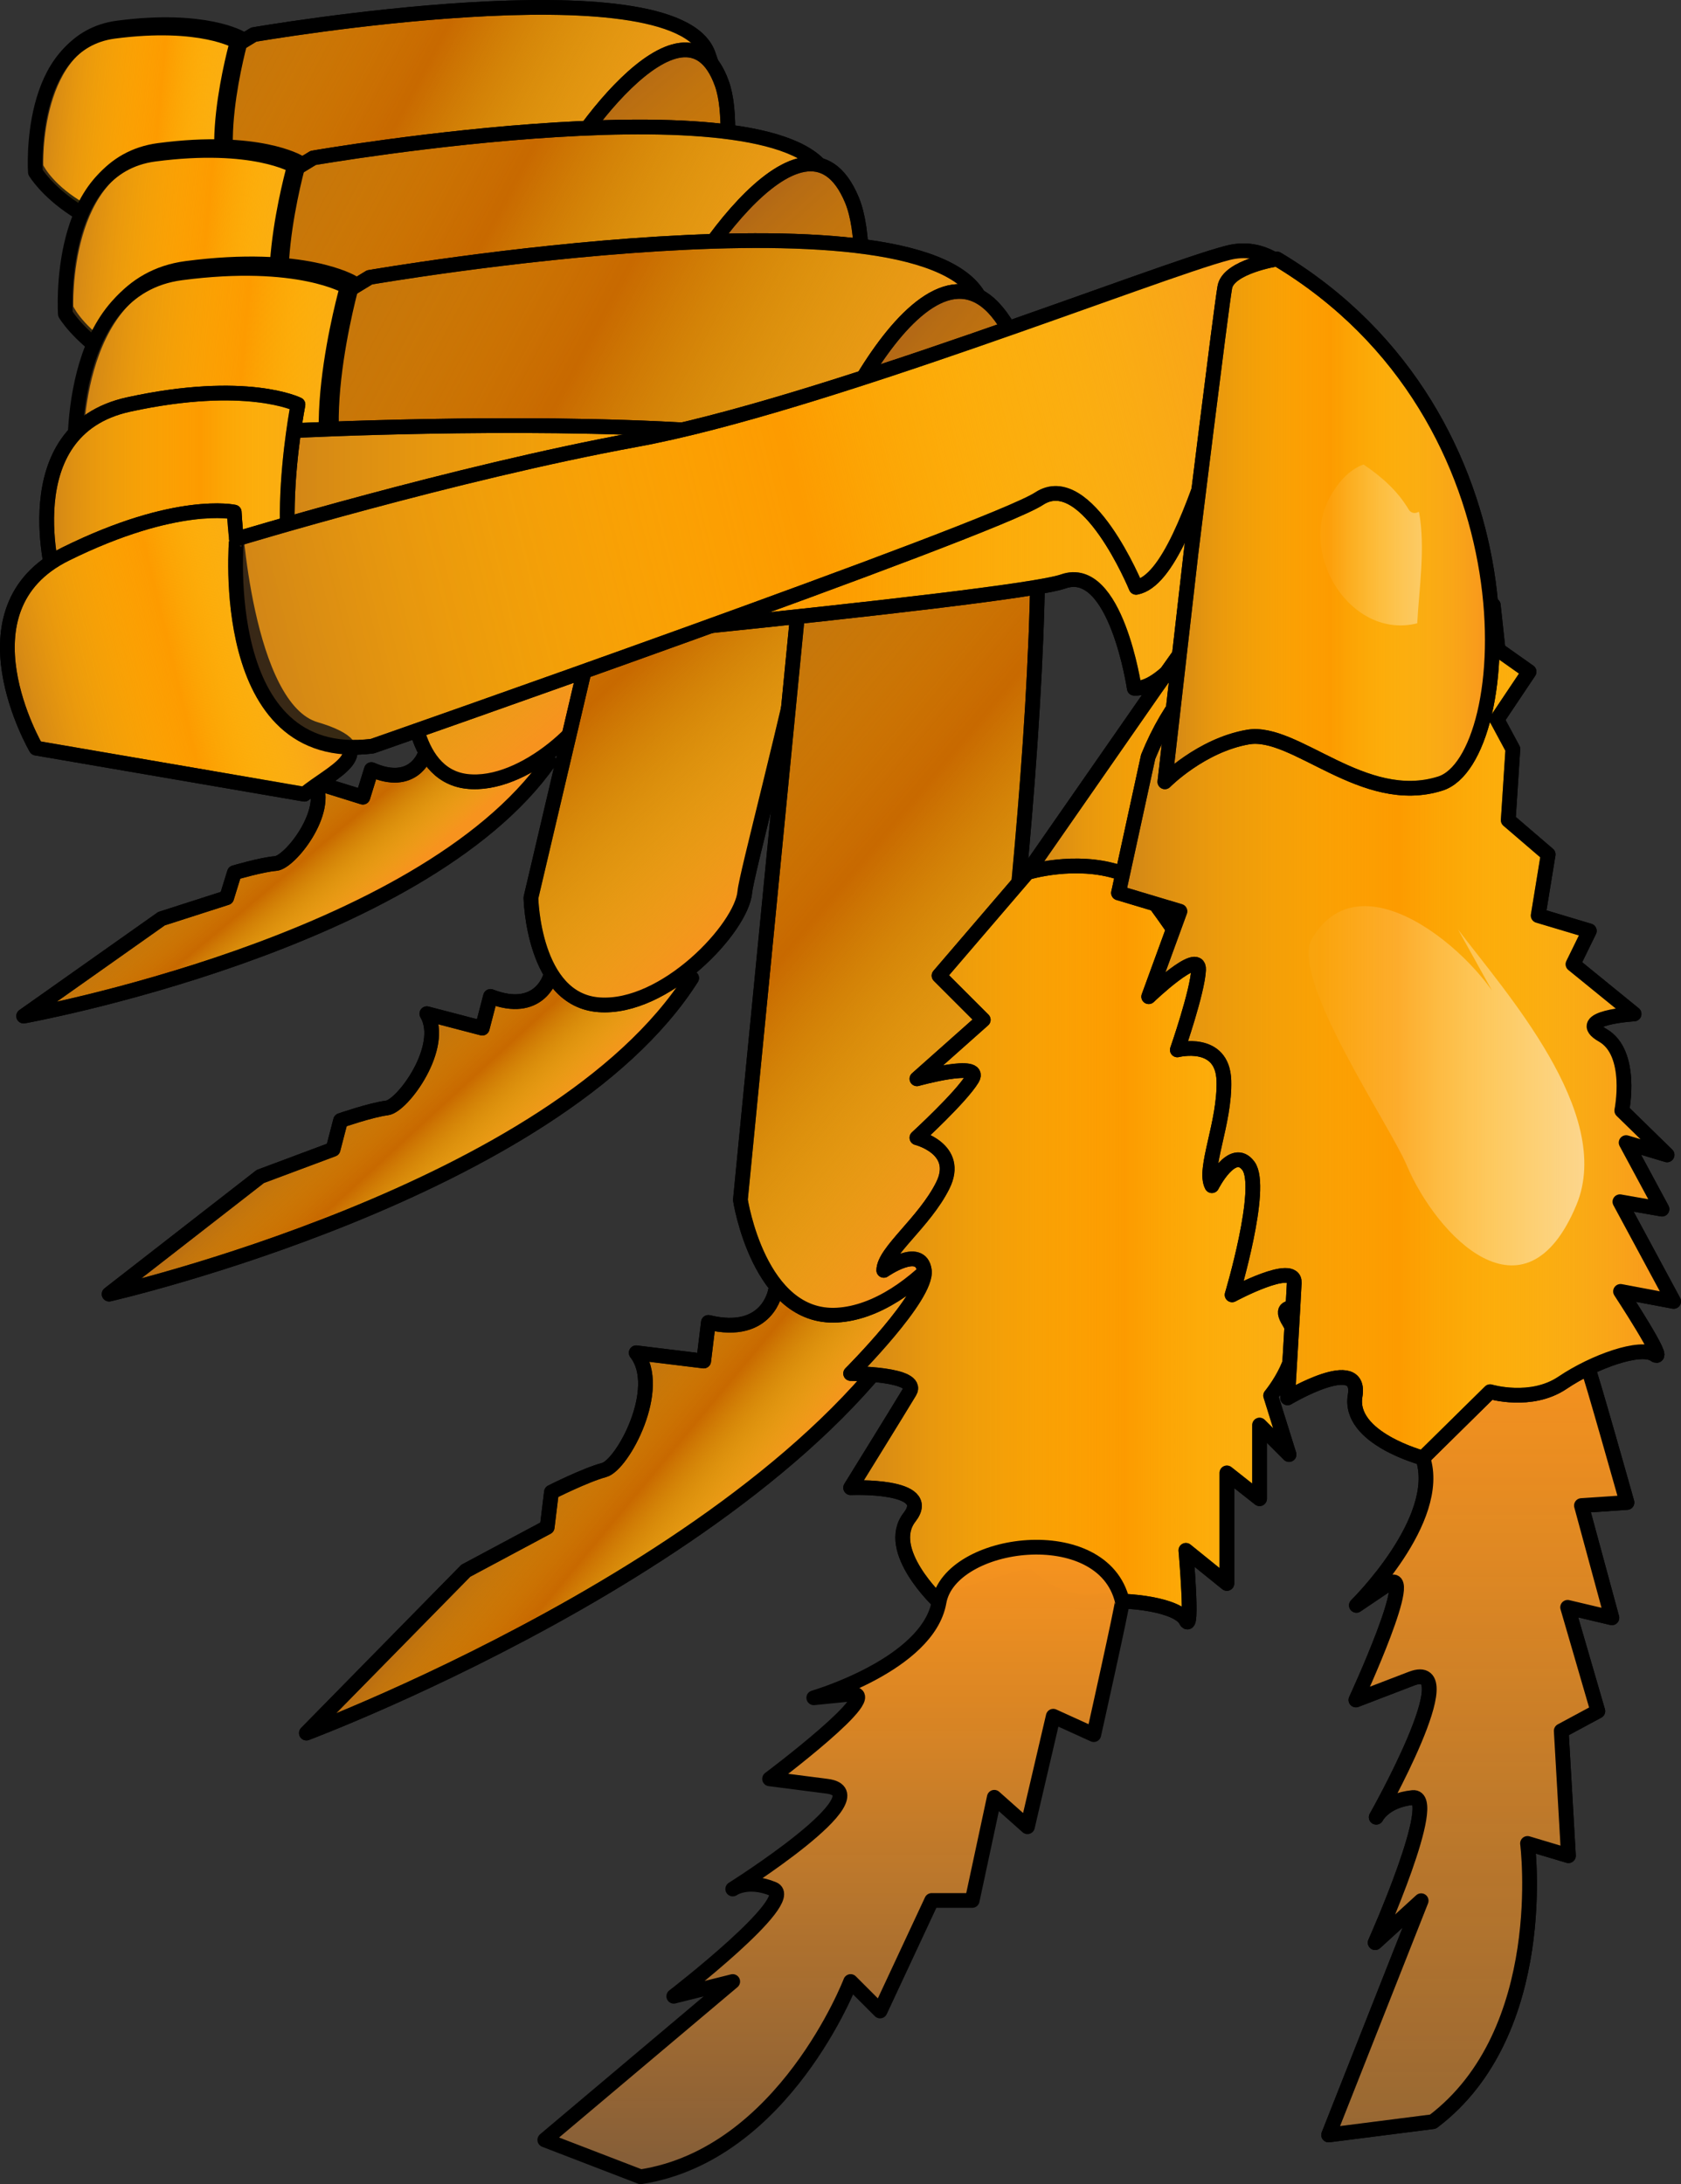
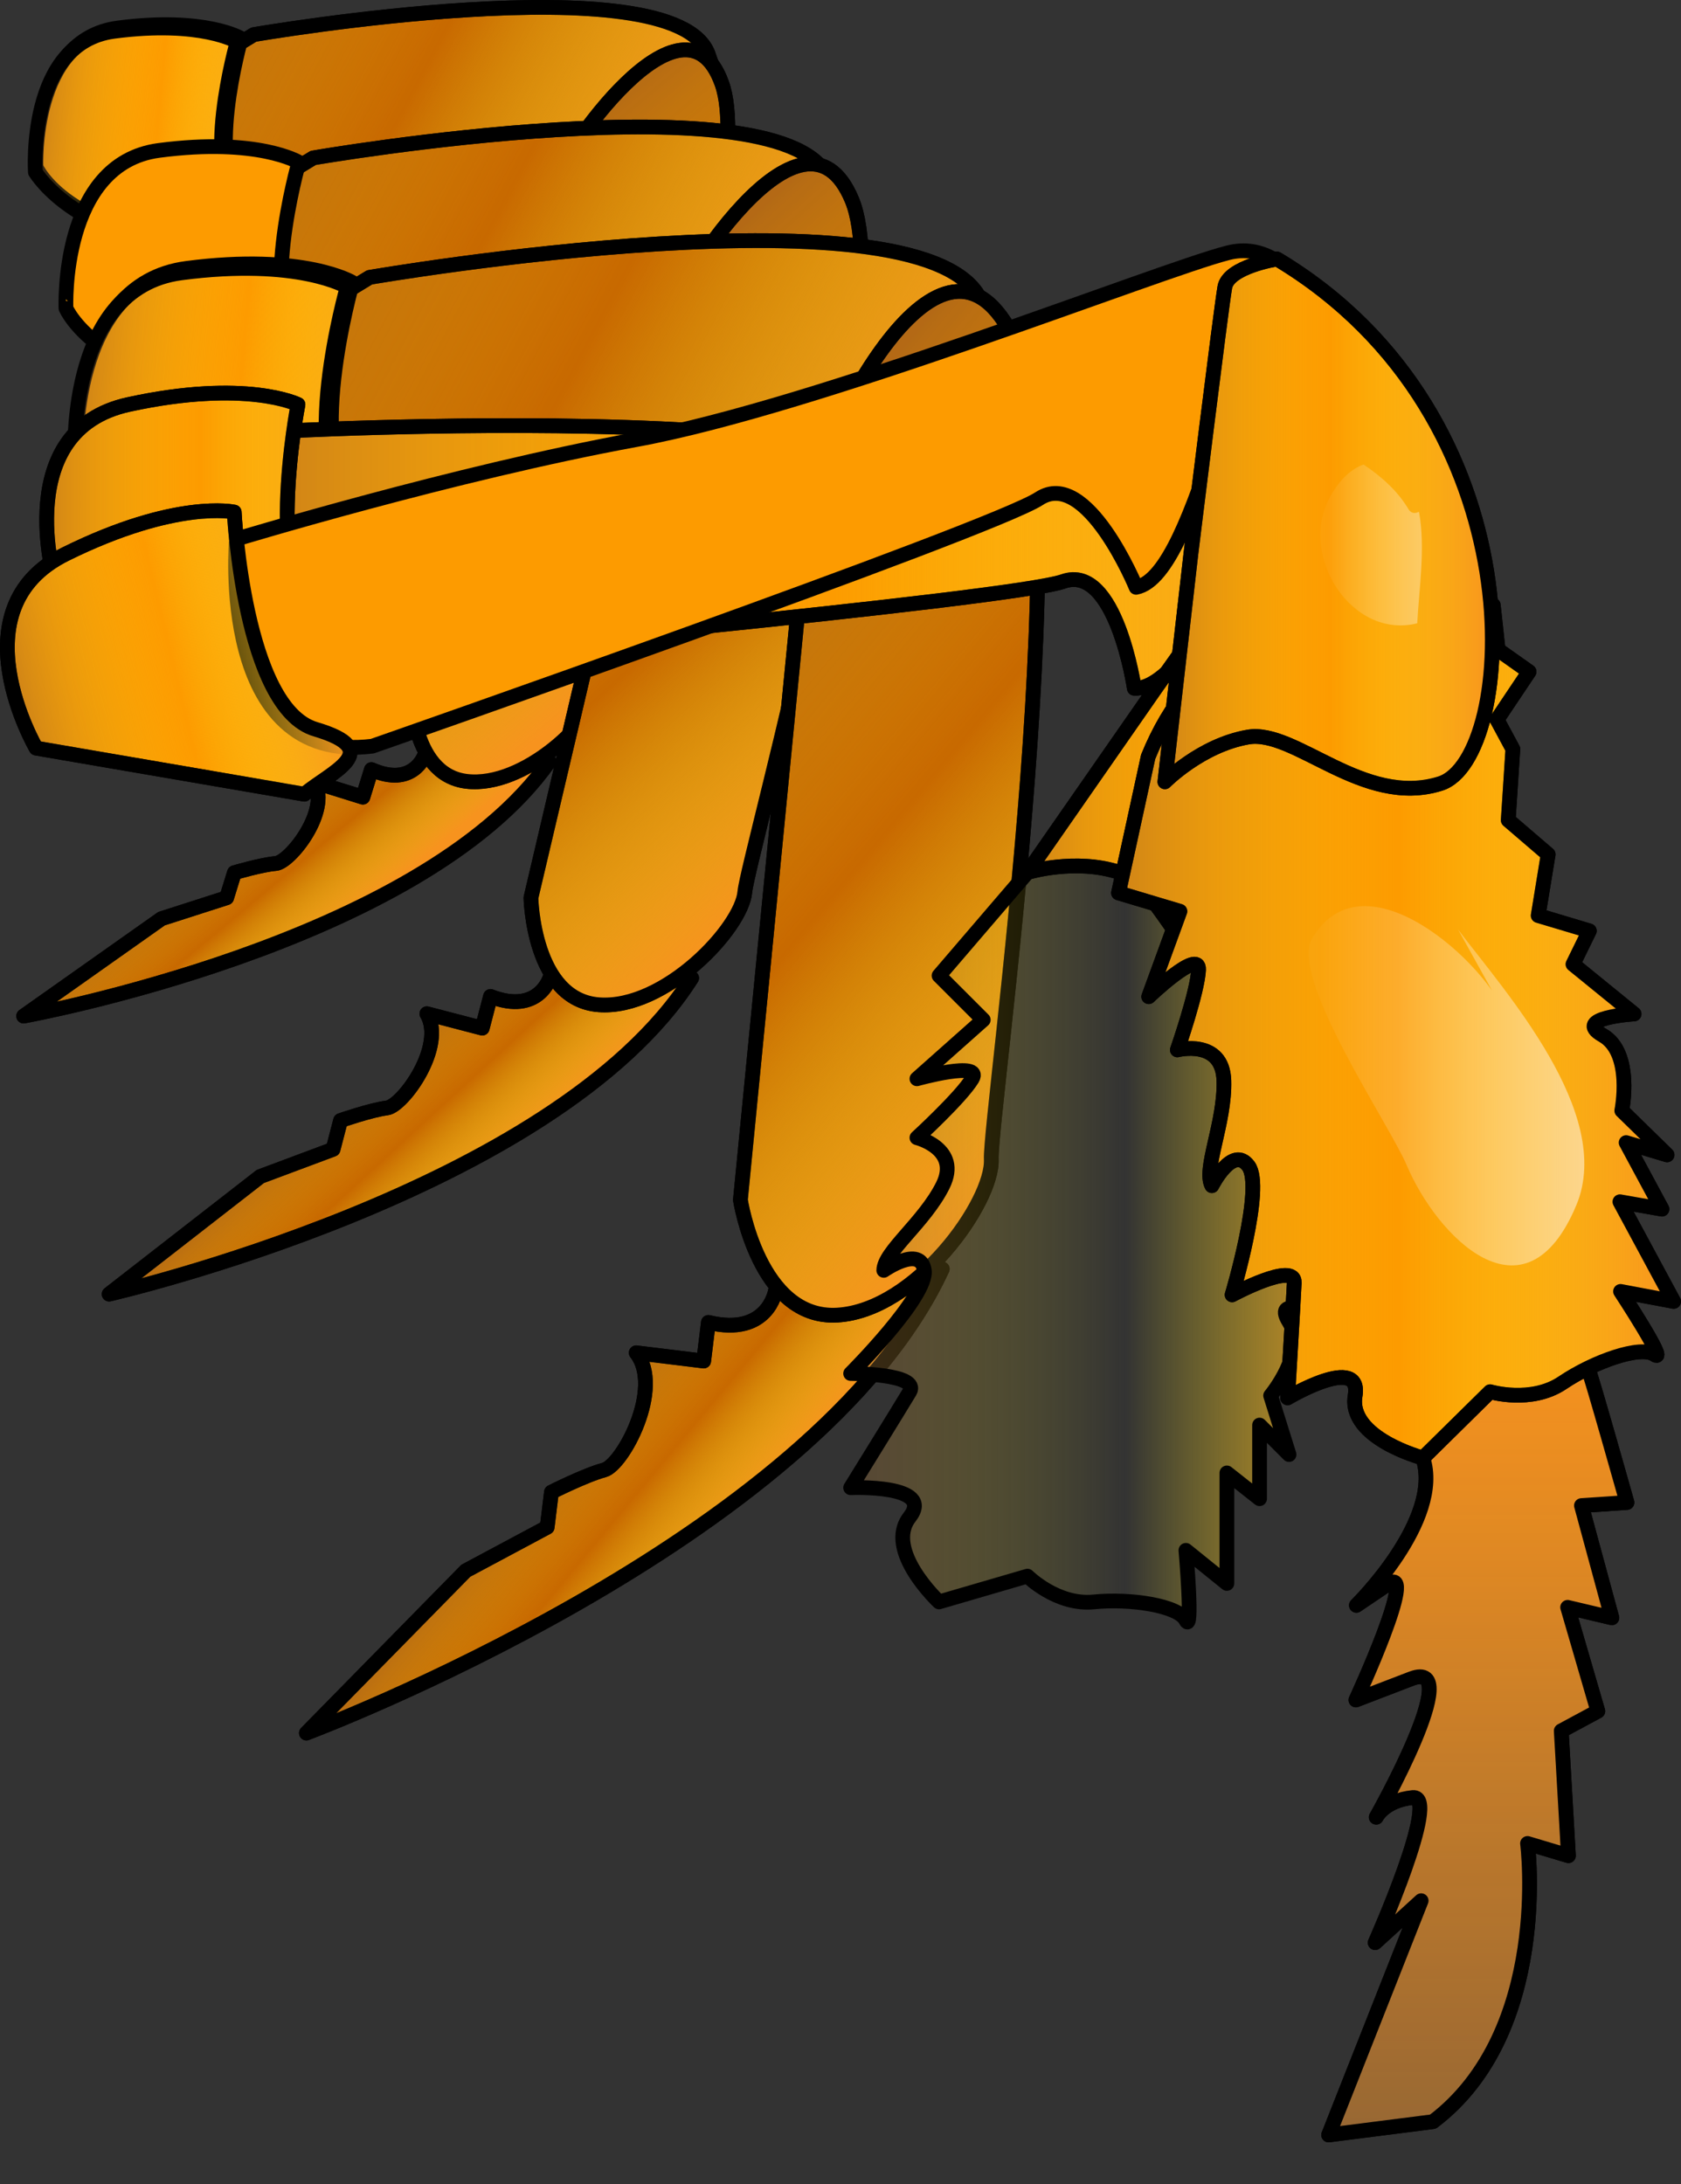
<svg xmlns="http://www.w3.org/2000/svg" version="1.1" x="0px" y="0px" width="90.007px" height="116.945px" viewBox="0 0 90.007 116.945" enable-background="new 0 0 90.007 116.945" xml:space="preserve">
  <rect x="0" y="0" width="90.007" height="116.945" fill="#333333" stroke="none" />
  <g id="Layer_1">
</g>
  <g id="Layer_2">
    <g>
      <g>
        <path fill="#C86900" stroke="#000000" stroke-width="0.789" stroke-linecap="round" stroke-linejoin="round" stroke-miterlimit="10" d="     M13.587,1.854c0,0,22.511-3.893,24.328,1.041c1.815,4.935-1.322,5.065-3.935,5.092c-2.613,0.027-3.974,0.498-4.451,1.397     c-0.477,0.901-16.224,6.081-27.332-0.591L13.587,1.854z" />
        <linearGradient id="SVGID_1_" gradientUnits="userSpaceOnUse" x1="-1741.165" y1="-783.019" x2="-1710.374" y2="-783.019" gradientTransform="matrix(-0.884 -0.468 0.468 -0.884 -1138.132 -1493.184)">
          <stop offset="0" style="stop-color:#F7931E" />
          <stop offset="0.495" style="stop-color:#FCEE21;stop-opacity:0" />
          <stop offset="0.588" style="stop-color:#ECDA24;stop-opacity:0.074" />
          <stop offset="0.778" style="stop-color:#C2A62D;stop-opacity:0.225" />
          <stop offset="1" style="stop-color:#8C6239;stop-opacity:0.4" />
        </linearGradient>
        <path fill="url(#SVGID_1_)" stroke="#000000" stroke-width="0.789" stroke-linecap="round" stroke-linejoin="round" stroke-miterlimit="10" d="     M13.587,1.854c0,0,22.511-3.893,24.328,1.041c1.815,4.935-1.322,5.065-3.935,5.092c-2.613,0.027-3.974,0.498-4.451,1.397     c-0.477,0.901-16.224,6.081-27.332-0.591L13.587,1.854z" />
        <g>
          <g>
            <path fill="#C86900" stroke="#000000" stroke-width="0.789" stroke-linecap="round" stroke-linejoin="round" stroke-miterlimit="10" d="       M22.729,40.449c0,0-0.615,1.741-2.842,0.757l-0.458,1.477l-2.579-0.802c0.834,1.582-1.333,4.295-2.087,4.354       c-0.754,0.06-2.212,0.491-2.212,0.491l-0.415,1.342l-3.49,1.122l-7.38,5.214c0,0,21.273-3.842,28.138-13.628L22.729,40.449z" />
            <linearGradient id="SVGID_2_" gradientUnits="userSpaceOnUse" x1="-1836.57" y1="-936.529" x2="-1828.413" y2="-936.529" gradientTransform="matrix(-0.641 -0.767 0.767 -0.641 -441.338 -1958.77)">
              <stop offset="0" style="stop-color:#F7931E" />
              <stop offset="0.495" style="stop-color:#FCEE21;stop-opacity:0" />
              <stop offset="0.588" style="stop-color:#ECDA24;stop-opacity:0.074" />
              <stop offset="0.778" style="stop-color:#C2A62D;stop-opacity:0.225" />
              <stop offset="1" style="stop-color:#8C6239;stop-opacity:0.4" />
            </linearGradient>
            <path fill="url(#SVGID_2_)" stroke="#000000" stroke-width="0.789" stroke-linecap="round" stroke-linejoin="round" stroke-miterlimit="10" d="       M22.729,40.449c0,0-0.615,1.741-2.842,0.757l-0.458,1.477l-2.579-0.802c0.834,1.582-1.333,4.295-2.087,4.354       c-0.754,0.06-2.212,0.491-2.212,0.491l-0.415,1.342l-3.49,1.122l-7.38,5.214c0,0,21.273-3.842,28.138-13.628L22.729,40.449z" />
          </g>
          <path fill="#C86900" stroke="#000000" stroke-width="0.789" stroke-linecap="round" stroke-linejoin="round" stroke-miterlimit="10" d="      M29.566,10.024l-7.561,26.62c0,0-0.127,4.816,2.972,5.191c3.098,0.372,6.89-3.305,7.12-5c0.231-1.694,8.603-26.667,6.552-32.365      C36.597-1.23,30.063,8.283,29.566,10.024z" />
          <linearGradient id="SVGID_3_" gradientUnits="userSpaceOnUse" x1="-1835.633" y1="-908.453" x2="-1810.753" y2="-908.453" gradientTransform="matrix(-0.641 -0.767 0.767 -0.641 -441.338 -1958.77)">
            <stop offset="0" style="stop-color:#F7931E" />
            <stop offset="0.495" style="stop-color:#FCEE21;stop-opacity:0" />
            <stop offset="0.588" style="stop-color:#ECDA24;stop-opacity:0.074" />
            <stop offset="0.778" style="stop-color:#C2A62D;stop-opacity:0.225" />
            <stop offset="1" style="stop-color:#8C6239;stop-opacity:0.4" />
          </linearGradient>
          <path fill="url(#SVGID_3_)" stroke="#000000" stroke-width="0.789" stroke-linecap="round" stroke-linejoin="round" stroke-miterlimit="10" d="      M29.566,10.024l-7.561,26.62c0,0-0.127,4.816,2.972,5.191c3.098,0.372,6.89-3.305,7.12-5c0.231-1.694,8.603-26.667,6.552-32.365      C36.597-1.23,30.063,8.283,29.566,10.024z" />
        </g>
        <g>
          <g>
            <path fill="#FD9B00" stroke="#000000" stroke-width="0.789" stroke-linecap="round" stroke-linejoin="round" stroke-miterlimit="10" d="       M11.976,13.106C3.507,12.731,1.924,8.945,1.924,8.945s-0.29-6.829,4.387-7.446c4.676-0.615,6.599,0.559,6.599,0.559       s-2.052,7.196,0.264,8.837C15.493,12.535,12.735,13.139,11.976,13.106z" />
          </g>
          <g>
            <linearGradient id="SVGID_4_" gradientUnits="userSpaceOnUse" x1="-1670.36" y1="-708.683" x2="-1657.994" y2="-708.683" gradientTransform="matrix(-0.996 -0.091 0.091 -0.996 -1584.686 -850.066)">
              <stop offset="0" style="stop-color:#F7931E" />
              <stop offset="0.495" style="stop-color:#FCEE21;stop-opacity:0" />
              <stop offset="0.588" style="stop-color:#ECDA24;stop-opacity:0.074" />
              <stop offset="0.778" style="stop-color:#C2A62D;stop-opacity:0.225" />
              <stop offset="1" style="stop-color:#8C6239;stop-opacity:0.4" />
            </linearGradient>
            <path fill="url(#SVGID_4_)" stroke="#000000" stroke-width="0.789" stroke-linecap="round" stroke-linejoin="round" stroke-miterlimit="10" d="       M11.456,13.119c-7.205,0.063-9.561-3.901-9.561-3.901S1.425,2.294,6.102,1.676c4.676-0.614,6.598,0.56,6.598,0.56       s-2.053,7.197,0.265,8.837C15.283,12.712,12.834,13.108,11.456,13.119z" />
          </g>
        </g>
      </g>
      <g>
        <path fill="#C86900" stroke="#000000" stroke-width="0.789" stroke-linecap="round" stroke-linejoin="round" stroke-miterlimit="10" d="     M16.769,8.456c0,0,25.552-4.42,27.614,1.182c2.061,5.601-1.5,5.75-4.465,5.779c-2.966,0.03-4.511,0.564-5.052,1.586     c-0.541,1.023-18.415,6.902-31.023-0.671L16.769,8.456z" />
        <linearGradient id="SVGID_5_" gradientUnits="userSpaceOnUse" x1="-1750.303" y1="-787.398" x2="-1715.353" y2="-787.398" gradientTransform="matrix(-0.884 -0.468 0.468 -0.884 -1138.132 -1493.184)">
          <stop offset="0" style="stop-color:#F7931E" />
          <stop offset="0.495" style="stop-color:#FCEE21;stop-opacity:0" />
          <stop offset="0.588" style="stop-color:#ECDA24;stop-opacity:0.074" />
          <stop offset="0.778" style="stop-color:#C2A62D;stop-opacity:0.225" />
          <stop offset="1" style="stop-color:#8C6239;stop-opacity:0.4" />
        </linearGradient>
        <path fill="url(#SVGID_5_)" stroke="#000000" stroke-width="0.789" stroke-linecap="round" stroke-linejoin="round" stroke-miterlimit="10" d="     M16.769,8.456c0,0,25.552-4.42,27.614,1.182c2.061,5.601-1.5,5.75-4.465,5.779c-2.966,0.03-4.511,0.564-5.052,1.586     c-0.541,1.023-18.415,6.902-31.023-0.671L16.769,8.456z" />
        <g>
          <g>
            <path fill="#C86900" stroke="#000000" stroke-width="0.789" stroke-linecap="round" stroke-linejoin="round" stroke-miterlimit="10" d="       M29.447,52.346c0,0-0.607,2.007-3.184,1.006l-0.442,1.698l-2.965-0.773c1.028,1.75-1.288,4.939-2.139,5.046       s-2.482,0.672-2.482,0.672l-0.401,1.542l-3.897,1.456l-8.095,6.297c0,0,23.92-5.468,31.191-16.923L29.447,52.346z" />
            <linearGradient id="SVGID_6_" gradientUnits="userSpaceOnUse" x1="-1838.328" y1="-929.824" x2="-1829.066" y2="-929.824" gradientTransform="matrix(-0.676 -0.737 0.737 -0.676 -533.016 -1918.659)">
              <stop offset="0" style="stop-color:#F7931E" />
              <stop offset="0.495" style="stop-color:#FCEE21;stop-opacity:0" />
              <stop offset="0.588" style="stop-color:#ECDA24;stop-opacity:0.074" />
              <stop offset="0.778" style="stop-color:#C2A62D;stop-opacity:0.225" />
              <stop offset="1" style="stop-color:#8C6239;stop-opacity:0.4" />
            </linearGradient>
            <path fill="url(#SVGID_6_)" stroke="#000000" stroke-width="0.789" stroke-linecap="round" stroke-linejoin="round" stroke-miterlimit="10" d="       M29.447,52.346c0,0-0.607,2.007-3.184,1.006l-0.442,1.698l-2.965-0.773c1.028,1.75-1.288,4.939-2.139,5.046       s-2.482,0.672-2.482,0.672l-0.401,1.542l-3.897,1.456l-8.095,6.297c0,0,23.92-5.468,31.191-16.923L29.447,52.346z" />
          </g>
          <path fill="#C86900" stroke="#000000" stroke-width="0.789" stroke-linecap="round" stroke-linejoin="round" stroke-miterlimit="10" d="      M35.609,17.491l-7.181,30.578c0,0,0.107,5.467,3.641,5.729c3.532,0.262,7.639-4.106,7.812-6.039      c0.174-1.934,8.361-30.687,5.738-37.04C42.993,4.364,36.082,15.491,35.609,17.491z" />
          <linearGradient id="SVGID_7_" gradientUnits="userSpaceOnUse" x1="-1837.264" y1="-897.955" x2="-1809.027" y2="-897.955" gradientTransform="matrix(-0.676 -0.737 0.737 -0.676 -533.016 -1918.659)">
            <stop offset="0" style="stop-color:#F7931E" />
            <stop offset="0.495" style="stop-color:#FCEE21;stop-opacity:0" />
            <stop offset="0.588" style="stop-color:#ECDA24;stop-opacity:0.074" />
            <stop offset="0.778" style="stop-color:#C2A62D;stop-opacity:0.225" />
            <stop offset="1" style="stop-color:#8C6239;stop-opacity:0.4" />
          </linearGradient>
          <path fill="url(#SVGID_7_)" stroke="#000000" stroke-width="0.789" stroke-linecap="round" stroke-linejoin="round" stroke-miterlimit="10" d="      M35.609,17.491l-7.181,30.578c0,0,0.107,5.467,3.641,5.729c3.532,0.262,7.639-4.106,7.812-6.039      c0.174-1.934,8.361-30.687,5.738-37.04C42.993,4.364,36.082,15.491,35.609,17.491z" />
        </g>
        <g>
          <g>
            <path fill="#FD9B00" stroke="#000000" stroke-width="0.789" stroke-linecap="round" stroke-linejoin="round" stroke-miterlimit="10" d="       M14.941,21.229c-9.612-0.427-11.409-4.724-11.409-4.724S3.204,8.754,8.511,8.054c5.308-0.699,7.49,0.634,7.49,0.634       s-2.33,8.168,0.299,10.03C18.933,20.58,15.803,21.265,14.941,21.229z" />
          </g>
          <g>
            <linearGradient id="SVGID_8_" gradientUnits="userSpaceOnUse" x1="-1674.304" y1="-715.747" x2="-1660.266" y2="-715.747" gradientTransform="matrix(-0.996 -0.091 0.091 -0.996 -1584.686 -850.066)">
              <stop offset="0" style="stop-color:#F7931E" />
              <stop offset="0.495" style="stop-color:#FCEE21;stop-opacity:0" />
              <stop offset="0.588" style="stop-color:#ECDA24;stop-opacity:0.074" />
              <stop offset="0.778" style="stop-color:#C2A62D;stop-opacity:0.225" />
              <stop offset="1" style="stop-color:#8C6239;stop-opacity:0.4" />
            </linearGradient>
-             <path fill="url(#SVGID_8_)" stroke="#000000" stroke-width="0.789" stroke-linecap="round" stroke-linejoin="round" stroke-miterlimit="10" d="       M14.351,21.243C6.173,21.314,3.5,16.813,3.5,16.813S2.965,8.955,8.273,8.255c5.308-0.698,7.49,0.635,7.49,0.635       s-2.331,8.169,0.3,10.029C18.695,20.781,15.916,21.23,14.351,21.243z" />
          </g>
        </g>
      </g>
      <g>
        <path fill="#C86900" stroke="#000000" stroke-width="0.789" stroke-linecap="round" stroke-linejoin="round" stroke-miterlimit="10" d="     M19.787,14.852c0,0,30.349-5.251,32.799,1.401c2.449,6.653-1.782,6.829-5.304,6.865c-3.523,0.036-5.358,0.671-6.001,1.885     c-0.643,1.216-21.874,8.197-36.849-0.797L19.787,14.852z" />
        <linearGradient id="SVGID_9_" gradientUnits="userSpaceOnUse" x1="-1761.068" y1="-791.689" x2="-1719.559" y2="-791.689" gradientTransform="matrix(-0.884 -0.468 0.468 -0.884 -1138.132 -1493.184)">
          <stop offset="0" style="stop-color:#F7931E" />
          <stop offset="0.495" style="stop-color:#FCEE21;stop-opacity:0" />
          <stop offset="0.588" style="stop-color:#ECDA24;stop-opacity:0.074" />
          <stop offset="0.778" style="stop-color:#C2A62D;stop-opacity:0.225" />
          <stop offset="1" style="stop-color:#8C6239;stop-opacity:0.4" />
        </linearGradient>
        <path fill="url(#SVGID_9_)" stroke="#000000" stroke-width="0.789" stroke-linecap="round" stroke-linejoin="round" stroke-miterlimit="10" d="     M19.787,14.852c0,0,30.349-5.251,32.799,1.401c2.449,6.653-1.782,6.829-5.304,6.865c-3.523,0.036-5.358,0.671-6.001,1.885     c-0.643,1.216-21.874,8.197-36.849-0.797L19.787,14.852z" />
        <g>
          <g>
            <path fill="#C86900" stroke="#000000" stroke-width="0.789" stroke-linecap="round" stroke-linejoin="round" stroke-miterlimit="10" d="       M41.519,69.119c0,0-0.397,2.457-3.589,1.687l-0.252,2.067l-3.613-0.441c1.486,1.898-0.735,6.017-1.722,6.277       c-0.985,0.261-2.816,1.184-2.816,1.184l-0.229,1.879l-4.357,2.33l-8.536,8.691c0,0,27.296-10.215,34.047-24.848L41.519,69.119z       " />
            <linearGradient id="SVGID_10_" gradientUnits="userSpaceOnUse" x1="-1823.938" y1="-903.67" x2="-1812.938" y2="-903.67" gradientTransform="matrix(-0.768 -0.64 0.64 -0.768 -784.131 -1777.934)">
              <stop offset="0" style="stop-color:#F7931E" />
              <stop offset="0.495" style="stop-color:#FCEE21;stop-opacity:0" />
              <stop offset="0.588" style="stop-color:#ECDA24;stop-opacity:0.074" />
              <stop offset="0.778" style="stop-color:#C2A62D;stop-opacity:0.225" />
              <stop offset="1" style="stop-color:#8C6239;stop-opacity:0.4" />
            </linearGradient>
            <path fill="url(#SVGID_10_)" stroke="#000000" stroke-width="0.789" stroke-linecap="round" stroke-linejoin="round" stroke-miterlimit="10" d="       M41.519,69.119c0,0-0.397,2.457-3.589,1.687l-0.252,2.067l-3.613-0.441c1.486,1.898-0.735,6.017-1.722,6.277       c-0.985,0.261-2.816,1.184-2.816,1.184l-0.229,1.879l-4.357,2.33l-8.536,8.691c0,0,27.296-10.215,34.047-24.848L41.519,69.119z       " />
          </g>
          <path fill="#C86900" stroke="#000000" stroke-width="0.789" stroke-linecap="round" stroke-linejoin="round" stroke-miterlimit="10" d="      M43.269,27.111l-3.625,37.134c0,0,0.989,6.419,5.19,6.169c4.2-0.249,8.344-6.041,8.242-8.344      c-0.1-2.302,4.997-37.443,0.906-44.511C49.887,10.493,43.508,24.684,43.269,27.111z" />
          <linearGradient id="SVGID_11_" gradientUnits="userSpaceOnUse" x1="-1822.672" y1="-865.815" x2="-1789.13" y2="-865.815" gradientTransform="matrix(-0.768 -0.64 0.64 -0.768 -784.131 -1777.934)">
            <stop offset="0" style="stop-color:#F7931E" />
            <stop offset="0.495" style="stop-color:#FCEE21;stop-opacity:0" />
            <stop offset="0.588" style="stop-color:#ECDA24;stop-opacity:0.074" />
            <stop offset="0.778" style="stop-color:#C2A62D;stop-opacity:0.225" />
            <stop offset="1" style="stop-color:#8C6239;stop-opacity:0.4" />
          </linearGradient>
          <path fill="url(#SVGID_11_)" stroke="#000000" stroke-width="0.789" stroke-linecap="round" stroke-linejoin="round" stroke-miterlimit="10" d="      M43.269,27.111l-3.625,37.134c0,0,0.989,6.419,5.19,6.169c4.2-0.249,8.344-6.041,8.242-8.344      c-0.1-2.302,4.997-37.443,0.906-44.511C49.887,10.493,43.508,24.684,43.269,27.111z" />
        </g>
        <g>
          <g>
            <path fill="#FD9B00" stroke="#000000" stroke-width="0.789" stroke-linecap="round" stroke-linejoin="round" stroke-miterlimit="10" d="       M17.614,30.02C6.197,29.516,4.064,24.41,4.064,24.41s-0.391-9.206,5.914-10.038c6.304-0.831,8.896,0.753,8.896,0.753       s-2.768,9.703,0.355,11.915C22.357,29.251,18.639,30.065,17.614,30.02z" />
          </g>
          <g>
            <linearGradient id="SVGID_12_" gradientUnits="userSpaceOnUse" x1="-1678.162" y1="-723.069" x2="-1661.49" y2="-723.069" gradientTransform="matrix(-0.996 -0.091 0.091 -0.996 -1584.686 -850.066)">
              <stop offset="0" style="stop-color:#F7931E" />
              <stop offset="0.495" style="stop-color:#FCEE21;stop-opacity:0" />
              <stop offset="0.588" style="stop-color:#ECDA24;stop-opacity:0.074" />
              <stop offset="0.778" style="stop-color:#C2A62D;stop-opacity:0.225" />
              <stop offset="1" style="stop-color:#8C6239;stop-opacity:0.4" />
            </linearGradient>
            <path fill="url(#SVGID_12_)" stroke="#000000" stroke-width="0.789" stroke-linecap="round" stroke-linejoin="round" stroke-miterlimit="10" d="       M16.914,30.038c-9.713,0.085-12.89-5.259-12.89-5.259s-0.635-9.336,5.67-10.167c6.304-0.831,8.896,0.753,8.896,0.753       s-2.768,9.702,0.356,11.914C22.074,29.491,18.773,30.023,16.914,30.038z" />
          </g>
        </g>
      </g>
      <g>
-         <path fill="#FD9B00" stroke="#000000" stroke-width="0.789" stroke-linecap="round" stroke-linejoin="round" stroke-miterlimit="10" d="     M55.014,46.717l-4.734,5.521l2.367,2.367l-3.551,3.156c0,0,3.551-0.986,2.959,0c-0.592,0.986-2.959,3.156-2.959,3.156     s2.367,0.592,1.381,2.564c-0.986,1.971-3.156,3.551-3.156,4.537c0,0,1.973-1.381,2.17,0c0.197,1.381-3.945,5.523-3.945,5.523     s3.748,0,3.156,0.986c-0.592,0.986-3.156,5.129-3.156,5.129s4.537-0.197,3.156,1.578c-1.381,1.775,1.578,4.537,1.578,4.537     l4.734-1.381c0,0,1.579,1.578,3.551,1.381c1.972-0.197,4.537,0.197,4.932,0.986s0-3.748,0-3.748l2.195,1.773v-5.918l1.75,1.381     v-3.943l1.578,1.578l-0.986-3.156c0,0,1.973-2.367,0.986-3.945c-0.987-1.578,1.973-0.197,1.973-0.197l-1.578-3.801l1.578-1.133     l-1.973-1.973l1.973-2.564l-0.986-2.563l1.973-3.156v-1.746l2.663-1.41l-0.883-1.775l0.883-2.17     C74.643,48.295,64.286,39.021,55.014,46.717z" />
        <linearGradient id="SVGID_13_" gradientUnits="userSpaceOnUse" x1="-1752.964" y1="-662.484" x2="-1723.867" y2="-662.484" gradientTransform="matrix(-1 0 0 -1 -1678.321 -597.227)">
          <stop offset="0" style="stop-color:#F7931E" />
          <stop offset="0.495" style="stop-color:#FCEE21;stop-opacity:0" />
          <stop offset="0.588" style="stop-color:#ECDA24;stop-opacity:0.074" />
          <stop offset="0.778" style="stop-color:#C2A62D;stop-opacity:0.225" />
          <stop offset="1" style="stop-color:#8C6239;stop-opacity:0.4" />
        </linearGradient>
        <path fill="url(#SVGID_13_)" stroke="#000000" stroke-width="0.789" stroke-linecap="round" stroke-linejoin="round" stroke-miterlimit="10" d="     M55.014,46.717l-4.734,5.521l2.367,2.367l-3.551,3.156c0,0,3.551-0.986,2.959,0c-0.592,0.986-2.959,3.156-2.959,3.156     s2.367,0.592,1.381,2.564c-0.986,1.971-3.156,3.551-3.156,4.537c0,0,1.973-1.381,2.17,0c0.197,1.381-3.945,5.523-3.945,5.523     s3.748,0,3.156,0.986c-0.592,0.986-3.156,5.129-3.156,5.129s4.537-0.197,3.156,1.578c-1.381,1.775,1.578,4.537,1.578,4.537     l4.734-1.381c0,0,1.579,1.578,3.551,1.381c1.972-0.197,4.537,0.197,4.932,0.986s0-3.748,0-3.748l2.195,1.773v-5.918l1.75,1.381     v-3.943l1.578,1.578l-0.986-3.156c0,0,1.973-2.367,0.986-3.945c-0.987-1.578,1.973-0.197,1.973-0.197l-1.578-3.801l1.578-1.133     l-1.973-1.973l1.973-2.564l-0.986-2.563l1.973-3.156v-1.746l2.663-1.41l-0.883-1.775l0.883-2.17     C74.643,48.295,64.286,39.021,55.014,46.717z" />
        <path fill="#FD9B00" stroke="#000000" stroke-width="0.789" stroke-linecap="round" stroke-linejoin="round" stroke-miterlimit="10" d="     M20.006,35.273c0,0,34.113-3.156,36.928-4.143c2.815-0.988,3.801,5.721,3.801,5.721c3.354,0.197,8.877-13.525,11.047-12.385     c2.17,1.141,1.973,2.383,1.973,2.383s-0.395-5.822-4.143-5.801c-3.748,0.02-22.728,2.615-32.373,2.01     c-9.645-0.607-21.511,0-21.511,0S11.827,34.287,20.006,35.273z" />
        <linearGradient id="SVGID_14_" gradientUnits="userSpaceOnUse" x1="-1752.081" y1="-626.178" x2="-1693.12" y2="-626.178" gradientTransform="matrix(-1 0 0 -1 -1678.321 -597.227)">
          <stop offset="0" style="stop-color:#F7931E" />
          <stop offset="0.495" style="stop-color:#FCEE21;stop-opacity:0" />
          <stop offset="0.588" style="stop-color:#ECDA24;stop-opacity:0.074" />
          <stop offset="0.778" style="stop-color:#C2A62D;stop-opacity:0.225" />
          <stop offset="1" style="stop-color:#8C6239;stop-opacity:0.4" />
        </linearGradient>
        <path fill="url(#SVGID_14_)" stroke="#000000" stroke-width="0.789" stroke-linecap="round" stroke-linejoin="round" stroke-miterlimit="10" d="     M20.006,35.273c0,0,34.113-3.156,36.928-4.143c2.815-0.988,3.801,5.721,3.801,5.721c3.354,0.197,8.877-13.525,11.047-12.385     c2.17,1.141,1.973,2.383,1.973,2.383s-0.395-5.822-4.143-5.801c-3.748,0.02-22.728,2.615-32.373,2.01     c-9.645-0.607-21.511,0-21.511,0S11.827,34.287,20.006,35.273z" />
        <path fill="#FD9B00" stroke="#000000" stroke-width="0.789" stroke-linecap="round" stroke-linejoin="round" stroke-miterlimit="10" d="     M61.873,36.852l-6.859,9.863c0,0,2.565-0.789,4.932,0c2.367,0.789,3.551,6.115,7.693,6.904     c4.142,0.789,13.733-14.33,5.486-28.176c0,0-2.417-0.852-3.097,0C69.349,26.299,61.873,36.852,61.873,36.852z" />
        <linearGradient id="SVGID_15_" gradientUnits="userSpaceOnUse" x1="-1754.69" y1="-636.583" x2="-1733.335" y2="-636.583" gradientTransform="matrix(-1 0 0 -1 -1678.321 -597.227)">
          <stop offset="0" style="stop-color:#F7931E" />
          <stop offset="0.495" style="stop-color:#FCEE21;stop-opacity:0" />
          <stop offset="0.588" style="stop-color:#ECDA24;stop-opacity:0.074" />
          <stop offset="0.778" style="stop-color:#C2A62D;stop-opacity:0.225" />
          <stop offset="1" style="stop-color:#8C6239;stop-opacity:0.4" />
        </linearGradient>
        <path fill="url(#SVGID_15_)" stroke="#000000" stroke-width="0.789" stroke-linecap="round" stroke-linejoin="round" stroke-miterlimit="10" d="     M61.873,36.852l-6.859,9.863c0,0,2.565-0.789,4.932,0c2.367,0.789,3.551,6.115,7.693,6.904     c4.142,0.789,13.733-14.33,5.486-28.176c0,0-2.417-0.852-3.097,0C69.349,26.299,61.873,36.852,61.873,36.852z" />
        <path fill="#FD9B00" stroke="#000000" stroke-width="0.789" stroke-linecap="round" stroke-linejoin="round" stroke-miterlimit="10" d="     M15.955,36.852l-13.02-5.721c0,0-2.367-8.088,3.945-9.471c6.313-1.381,9.075,0,9.075,0s-1.973,10.063,1.381,12.033     C20.69,35.666,17.533,36.063,15.955,36.852z" />
        <linearGradient id="SVGID_16_" gradientUnits="userSpaceOnUse" x1="-1697.142" y1="-626.176" x2="-1680.822" y2="-626.176" gradientTransform="matrix(-1 0 0 -1 -1678.321 -597.227)">
          <stop offset="0" style="stop-color:#F7931E" />
          <stop offset="0.495" style="stop-color:#FCEE21;stop-opacity:0" />
          <stop offset="0.588" style="stop-color:#ECDA24;stop-opacity:0.074" />
          <stop offset="0.778" style="stop-color:#C2A62D;stop-opacity:0.225" />
          <stop offset="1" style="stop-color:#8C6239;stop-opacity:0.4" />
        </linearGradient>
        <path fill="url(#SVGID_16_)" stroke="#000000" stroke-width="0.789" stroke-linecap="round" stroke-linejoin="round" stroke-miterlimit="10" d="     M15.955,36.852l-13.02-5.721c0,0-2.367-8.088,3.945-9.471c6.313-1.381,9.075,0,9.075,0s-1.973,10.063,1.381,12.033     C20.69,35.666,17.533,36.063,15.955,36.852z" />
        <linearGradient id="SVGID_17_" gradientUnits="userSpaceOnUse" x1="-1722.954" y1="-680.066" x2="-1722.954" y2="-713.777" gradientTransform="matrix(-1 0 0 -1 -1678.321 -597.227)">
          <stop offset="0" style="stop-color:#F7931E" />
          <stop offset="0.278" style="stop-color:#DD8724;stop-opacity:0.972" />
          <stop offset="0.868" style="stop-color:#9C6935;stop-opacity:0.913" />
          <stop offset="1" style="stop-color:#8C6239;stop-opacity:0.9" />
        </linearGradient>
-         <path fill="url(#SVGID_17_)" stroke="#000000" stroke-width="0.789" stroke-linecap="round" stroke-linejoin="round" stroke-miterlimit="10" d="     M60.094,85.734c0.034,0.145-1.529,7.143-1.529,7.143l-2.17-0.986l-1.381,5.918l-1.775-1.578l-1.184,5.525h-2.17l-2.762,5.918     l-1.578-1.578c0,0-3.551,9.27-11.245,10.455l-5.129-1.975l10.061-8.48l-3.156,0.789c0,0,6.708-5.17,5.327-5.742     c-1.381-0.57-2.17,0-2.17,0s8.121-5.109,5.047-5.504c-3.074-0.395-3.074-0.395-3.074-0.395s6.313-4.734,4.34-4.537     c-1.973,0.197-1.973,0.197-1.973,0.197s6.115-1.775,6.707-5.129C50.872,82.422,59.059,81.354,60.094,85.734z" />
      </g>
      <g>
        <g>
          <path fill="#FD9B00" stroke="#000000" stroke-width="0.789" stroke-linecap="round" stroke-linejoin="round" stroke-miterlimit="10" d="      M16.297,42.524L1.934,40.056c0,0-4.354-7.459,1.583-10.394c5.936-2.936,9.023-2.244,9.023-2.244s0.528,10.493,4.35,11.627      C20.714,40.176,17.673,41.349,16.297,42.524z" />
          <path fill="#FD9B00" stroke="#000000" stroke-width="0.789" stroke-linecap="round" stroke-linejoin="round" stroke-miterlimit="10" d="      M19.937,39.952c0,0,33.145-11.578,35.701-13.254c2.555-1.677,5.194,4.749,5.194,4.749c3.384-0.633,5.482-15.648,7.922-15.051      c2.442,0.598,2.553,1.883,2.553,1.883s-1.832-5.693-5.554-4.744c-3.723,0.949-21.957,8.223-31.7,10.004      c-9.743,1.785-21.392,5.323-21.392,5.323S11.559,40.995,19.937,39.952z" />
        </g>
        <g>
          <linearGradient id="SVGID_18_" gradientUnits="userSpaceOnUse" x1="-1702.951" y1="-540.59" x2="-1686.174" y2="-540.59" gradientTransform="matrix(-0.972 0.235 -0.235 -0.972 -1764.955 -91.621)">
            <stop offset="0" style="stop-color:#F7931E" />
            <stop offset="0.495" style="stop-color:#FCEE21;stop-opacity:0" />
            <stop offset="0.588" style="stop-color:#ECDA24;stop-opacity:0.074" />
            <stop offset="0.778" style="stop-color:#C2A62D;stop-opacity:0.225" />
            <stop offset="1" style="stop-color:#8C6239;stop-opacity:0.4" />
          </linearGradient>
          <path fill="url(#SVGID_18_)" stroke="#000000" stroke-width="0.789" stroke-linecap="round" stroke-linejoin="round" stroke-miterlimit="10" d="      M16.297,42.524L1.934,40.056c0,0-4.354-7.459,1.583-10.394c5.936-2.936,9.023-2.244,9.023-2.244s0.528,10.493,4.35,11.627      C20.714,40.176,17.673,41.349,16.297,42.524z" />
          <linearGradient id="SVGID_19_" gradientUnits="userSpaceOnUse" x1="-1759.196" y1="-540.236" x2="-1698.783" y2="-540.236" gradientTransform="matrix(-0.972 0.235 -0.235 -0.972 -1764.955 -91.621)">
            <stop offset="0" style="stop-color:#F7931E" />
            <stop offset="0.495" style="stop-color:#FCEE21;stop-opacity:0" />
            <stop offset="0.588" style="stop-color:#ECDA24;stop-opacity:0.074" />
            <stop offset="0.778" style="stop-color:#C2A62D;stop-opacity:0.225" />
            <stop offset="1" style="stop-color:#8C6239;stop-opacity:0.4" />
          </linearGradient>
-           <path fill="url(#SVGID_19_)" stroke="#000000" stroke-width="0.789" stroke-linecap="round" stroke-linejoin="round" stroke-miterlimit="10" d="      M19.937,39.952c0,0,33.145-11.578,35.701-13.254c2.555-1.677,5.194,4.749,5.194,4.749c3.384-0.633,5.482-15.648,7.922-15.051      c2.442,0.598,2.553,1.883,2.553,1.883s-1.832-5.693-5.554-4.744c-3.723,0.949-21.957,8.223-31.7,10.004      c-9.743,1.785-21.392,5.323-21.392,5.323S11.559,40.995,19.937,39.952z" />
        </g>
        <path fill="#FD9B00" stroke="#000000" stroke-width="0.789" stroke-linecap="round" stroke-linejoin="round" stroke-miterlimit="10" d="     M85.022,73.259c0.101,0.113,2.092,7.189,2.092,7.189l-2.438,0.164l1.63,6.01l-2.369-0.561l1.617,5.559l-1.959,1.055l0.385,6.684     l-2.191-0.656c0,0,1.302,10.09-5.063,14.896l-5.587,0.713l4.955-12.543l-2.463,2.246c0,0,3.539-7.924,2.015-7.77     c-1.523,0.156-1.958,1.055-1.958,1.055s4.844-8.555,1.879-7.418C72.6,91.021,72.6,91.021,72.6,91.021s3.396-7.34,1.711-6.203     c-1.685,1.137-1.685,1.137-1.685,1.137s4.656-4.574,3.56-7.887C75.091,74.753,81.959,69.812,85.022,73.259z" />
        <linearGradient id="SVGID_20_" gradientUnits="userSpaceOnUse" x1="-1757.447" y1="-669.314" x2="-1757.447" y2="-711.538" gradientTransform="matrix(-1 0 0 -1 -1678.321 -597.227)">
          <stop offset="0" style="stop-color:#F7931E" />
          <stop offset="0.278" style="stop-color:#DD8724;stop-opacity:0.972" />
          <stop offset="0.868" style="stop-color:#9C6935;stop-opacity:0.913" />
          <stop offset="1" style="stop-color:#8C6239;stop-opacity:0.9" />
        </linearGradient>
        <path fill="url(#SVGID_20_)" stroke="#000000" stroke-width="0.789" stroke-linecap="round" stroke-linejoin="round" stroke-miterlimit="10" d="     M85.022,73.259c0.101,0.113,2.092,7.189,2.092,7.189l-2.438,0.164l1.63,6.01l-2.369-0.561l1.617,5.559l-1.959,1.055l0.385,6.684     l-2.191-0.656c0,0,1.302,10.09-5.063,14.896l-5.587,0.713l4.955-12.543l-2.463,2.246c0,0,3.539-7.924,2.015-7.77     c-1.523,0.156-1.958,1.055-1.958,1.055s4.844-8.555,1.879-7.418C72.6,91.021,72.6,91.021,72.6,91.021s3.396-7.34,1.711-6.203     c-1.685,1.137-1.685,1.137-1.685,1.137s4.656-4.574,3.56-7.887C75.091,74.753,81.959,69.812,85.022,73.259z" />
        <path fill="#FD9B00" stroke="#000000" stroke-width="0.789" stroke-linecap="round" stroke-linejoin="round" stroke-miterlimit="10" d="     M61.476,40.524l-1.587,7.285l3.287,0.984l-1.67,4.572c0,0,2.724-2.615,2.67-1.438c-0.055,1.178-1.137,4.287-1.137,4.287     s2.424-0.617,2.492,1.643c0.069,2.26-1.122,4.736-0.643,5.627c0,0,1.109-2.205,1.959-1.055c0.848,1.15-0.876,6.9-0.876,6.9     s3.381-1.82,3.328-0.643c-0.055,1.176-0.356,6.16-0.356,6.16s3.999-2.383,3.615-0.109c-0.383,2.271,3.629,3.328,3.629,3.328     l3.6-3.549c0,0,2.192,0.656,3.875-0.479c1.685-1.137,4.189-2.027,4.93-1.508c0.739,0.52-1.822-3.383-1.822-3.383l2.843,0.535     l-2.876-5.336l2.251,0.395l-1.918-3.561l2.191,0.656l-2.424-2.369c0,0,0.629-3.094-1.027-4.037     c-1.657-0.945,1.685-1.139,1.685-1.139l-3.271-2.662l0.874-1.787l-2.738-0.82l0.534-3.273l-2.137-1.834l0.247-3.807l-0.849-1.576     l1.718-2.566l-1.659-1.172l-0.258-2.387C79.953,32.407,66.103,29.075,61.476,40.524z" />
        <linearGradient id="SVGID_21_" gradientUnits="userSpaceOnUse" x1="-1767.934" y1="-652.238" x2="-1738.21" y2="-652.238" gradientTransform="matrix(-1 0 0 -1 -1678.321 -597.227)">
          <stop offset="0" style="stop-color:#F7931E" />
          <stop offset="0.495" style="stop-color:#FCEE21;stop-opacity:0" />
          <stop offset="0.588" style="stop-color:#ECDA24;stop-opacity:0.074" />
          <stop offset="0.778" style="stop-color:#C2A62D;stop-opacity:0.225" />
          <stop offset="1" style="stop-color:#8C6239;stop-opacity:0.4" />
        </linearGradient>
        <path fill="url(#SVGID_21_)" stroke="#000000" stroke-width="0.789" stroke-linecap="round" stroke-linejoin="round" stroke-miterlimit="10" d="     M61.476,40.524l-1.587,7.285l3.287,0.984l-1.67,4.572c0,0,2.724-2.615,2.67-1.438c-0.055,1.178-1.137,4.287-1.137,4.287     s2.424-0.617,2.492,1.643c0.069,2.26-1.122,4.736-0.643,5.627c0,0,1.109-2.205,1.959-1.055c0.848,1.15-0.876,6.9-0.876,6.9     s3.381-1.82,3.328-0.643c-0.055,1.176-0.356,6.16-0.356,6.16s3.999-2.383,3.615-0.109c-0.383,2.271,3.629,3.328,3.629,3.328     l3.6-3.549c0,0,2.192,0.656,3.875-0.479c1.685-1.137,4.189-2.027,4.93-1.508c0.739,0.52-1.822-3.383-1.822-3.383l2.843,0.535     l-2.876-5.336l2.251,0.395l-1.918-3.561l2.191,0.656l-2.424-2.369c0,0,0.629-3.094-1.027-4.037     c-1.657-0.945,1.685-1.139,1.685-1.139l-3.271-2.662l0.874-1.787l-2.738-0.82l0.534-3.273l-2.137-1.834l0.247-3.807l-0.849-1.576     l1.718-2.566l-1.659-1.172l-0.258-2.387C79.953,32.407,66.103,29.075,61.476,40.524z" />
        <path fill="#FD9B00" stroke="#000000" stroke-width="0.789" stroke-linecap="round" stroke-linejoin="round" stroke-miterlimit="10" d="     M63.768,29.628L62.372,41.86c0,0,1.93-1.959,4.45-2.396c2.519-0.438,6.176,3.793,10.297,2.49     c4.121-1.301,5.427-19.604-8.743-28.086c0,0-2.595,0.406-2.793,1.504C65.383,16.474,63.768,29.628,63.768,29.628z" />
        <linearGradient id="SVGID_22_" gradientUnits="userSpaceOnUse" x1="-1758.226" y1="-625.263" x2="-1740.693" y2="-625.263" gradientTransform="matrix(-1 0 0 -1 -1678.321 -597.227)">
          <stop offset="0" style="stop-color:#F7931E" />
          <stop offset="0.495" style="stop-color:#FCEE21;stop-opacity:0" />
          <stop offset="0.588" style="stop-color:#ECDA24;stop-opacity:0.074" />
          <stop offset="0.778" style="stop-color:#C2A62D;stop-opacity:0.225" />
          <stop offset="1" style="stop-color:#8C6239;stop-opacity:0.4" />
        </linearGradient>
        <path fill="url(#SVGID_22_)" stroke="#000000" stroke-width="0.789" stroke-linecap="round" stroke-linejoin="round" stroke-miterlimit="10" d="     M63.768,29.628L62.372,41.86c0,0,1.93-1.959,4.45-2.396c2.519-0.438,6.176,3.793,10.297,2.49     c4.121-1.301,5.427-19.604-8.743-28.086c0,0-2.595,0.406-2.793,1.504C65.383,16.474,63.768,29.628,63.768,29.628z" />
        <linearGradient id="SVGID_23_" gradientUnits="userSpaceOnUse" x1="-1763.152" y1="-655.361" x2="-1748.395" y2="-655.361" gradientTransform="matrix(-1 0 0 -1 -1678.321 -597.227)">
          <stop offset="0.021" style="stop-color:#FFFFFF" />
          <stop offset="0.964" style="stop-color:#FFFFFF;stop-opacity:0.062" />
        </linearGradient>
        <path opacity="0.5" fill="url(#SVGID_23_)" enable-background="new    " d="M78.068,49.763c2.472,3.289,8.391,9.836,6.338,14.756     c-2.756,6.607-7.49,1.648-9.086-2.131c-0.925-2.191-6.297-10.045-5.064-12.139c2.773-4.701,9.388,1.348,10.442,4.248" />
        <linearGradient id="SVGID_24_" gradientUnits="userSpaceOnUse" x1="-1756.915" y1="-626.404" x2="-1749.019" y2="-626.404" gradientTransform="matrix(-1 0 0 -1 -1678.321 -597.227)">
          <stop offset="0.021" style="stop-color:#FFFFFF" />
          <stop offset="0.964" style="stop-color:#FFFFFF;stop-opacity:0.062" />
        </linearGradient>
        <path opacity="0.5" fill="url(#SVGID_24_)" enable-background="new    " d="M73.008,24.87c0.962,0.648,1.824,1.41,2.415,2.406     c0.129,0.217,0.361,0.229,0.531,0.131c0.011,0.006,0.017,0.018,0.028,0.023c0.348,1.906-0.006,4.141-0.098,5.943     c-3.51,0.885-6.404-3.635-4.667-6.77C71.747,25.647,72.362,25.108,73.008,24.87z" />
      </g>
    </g>
  </g>
</svg>